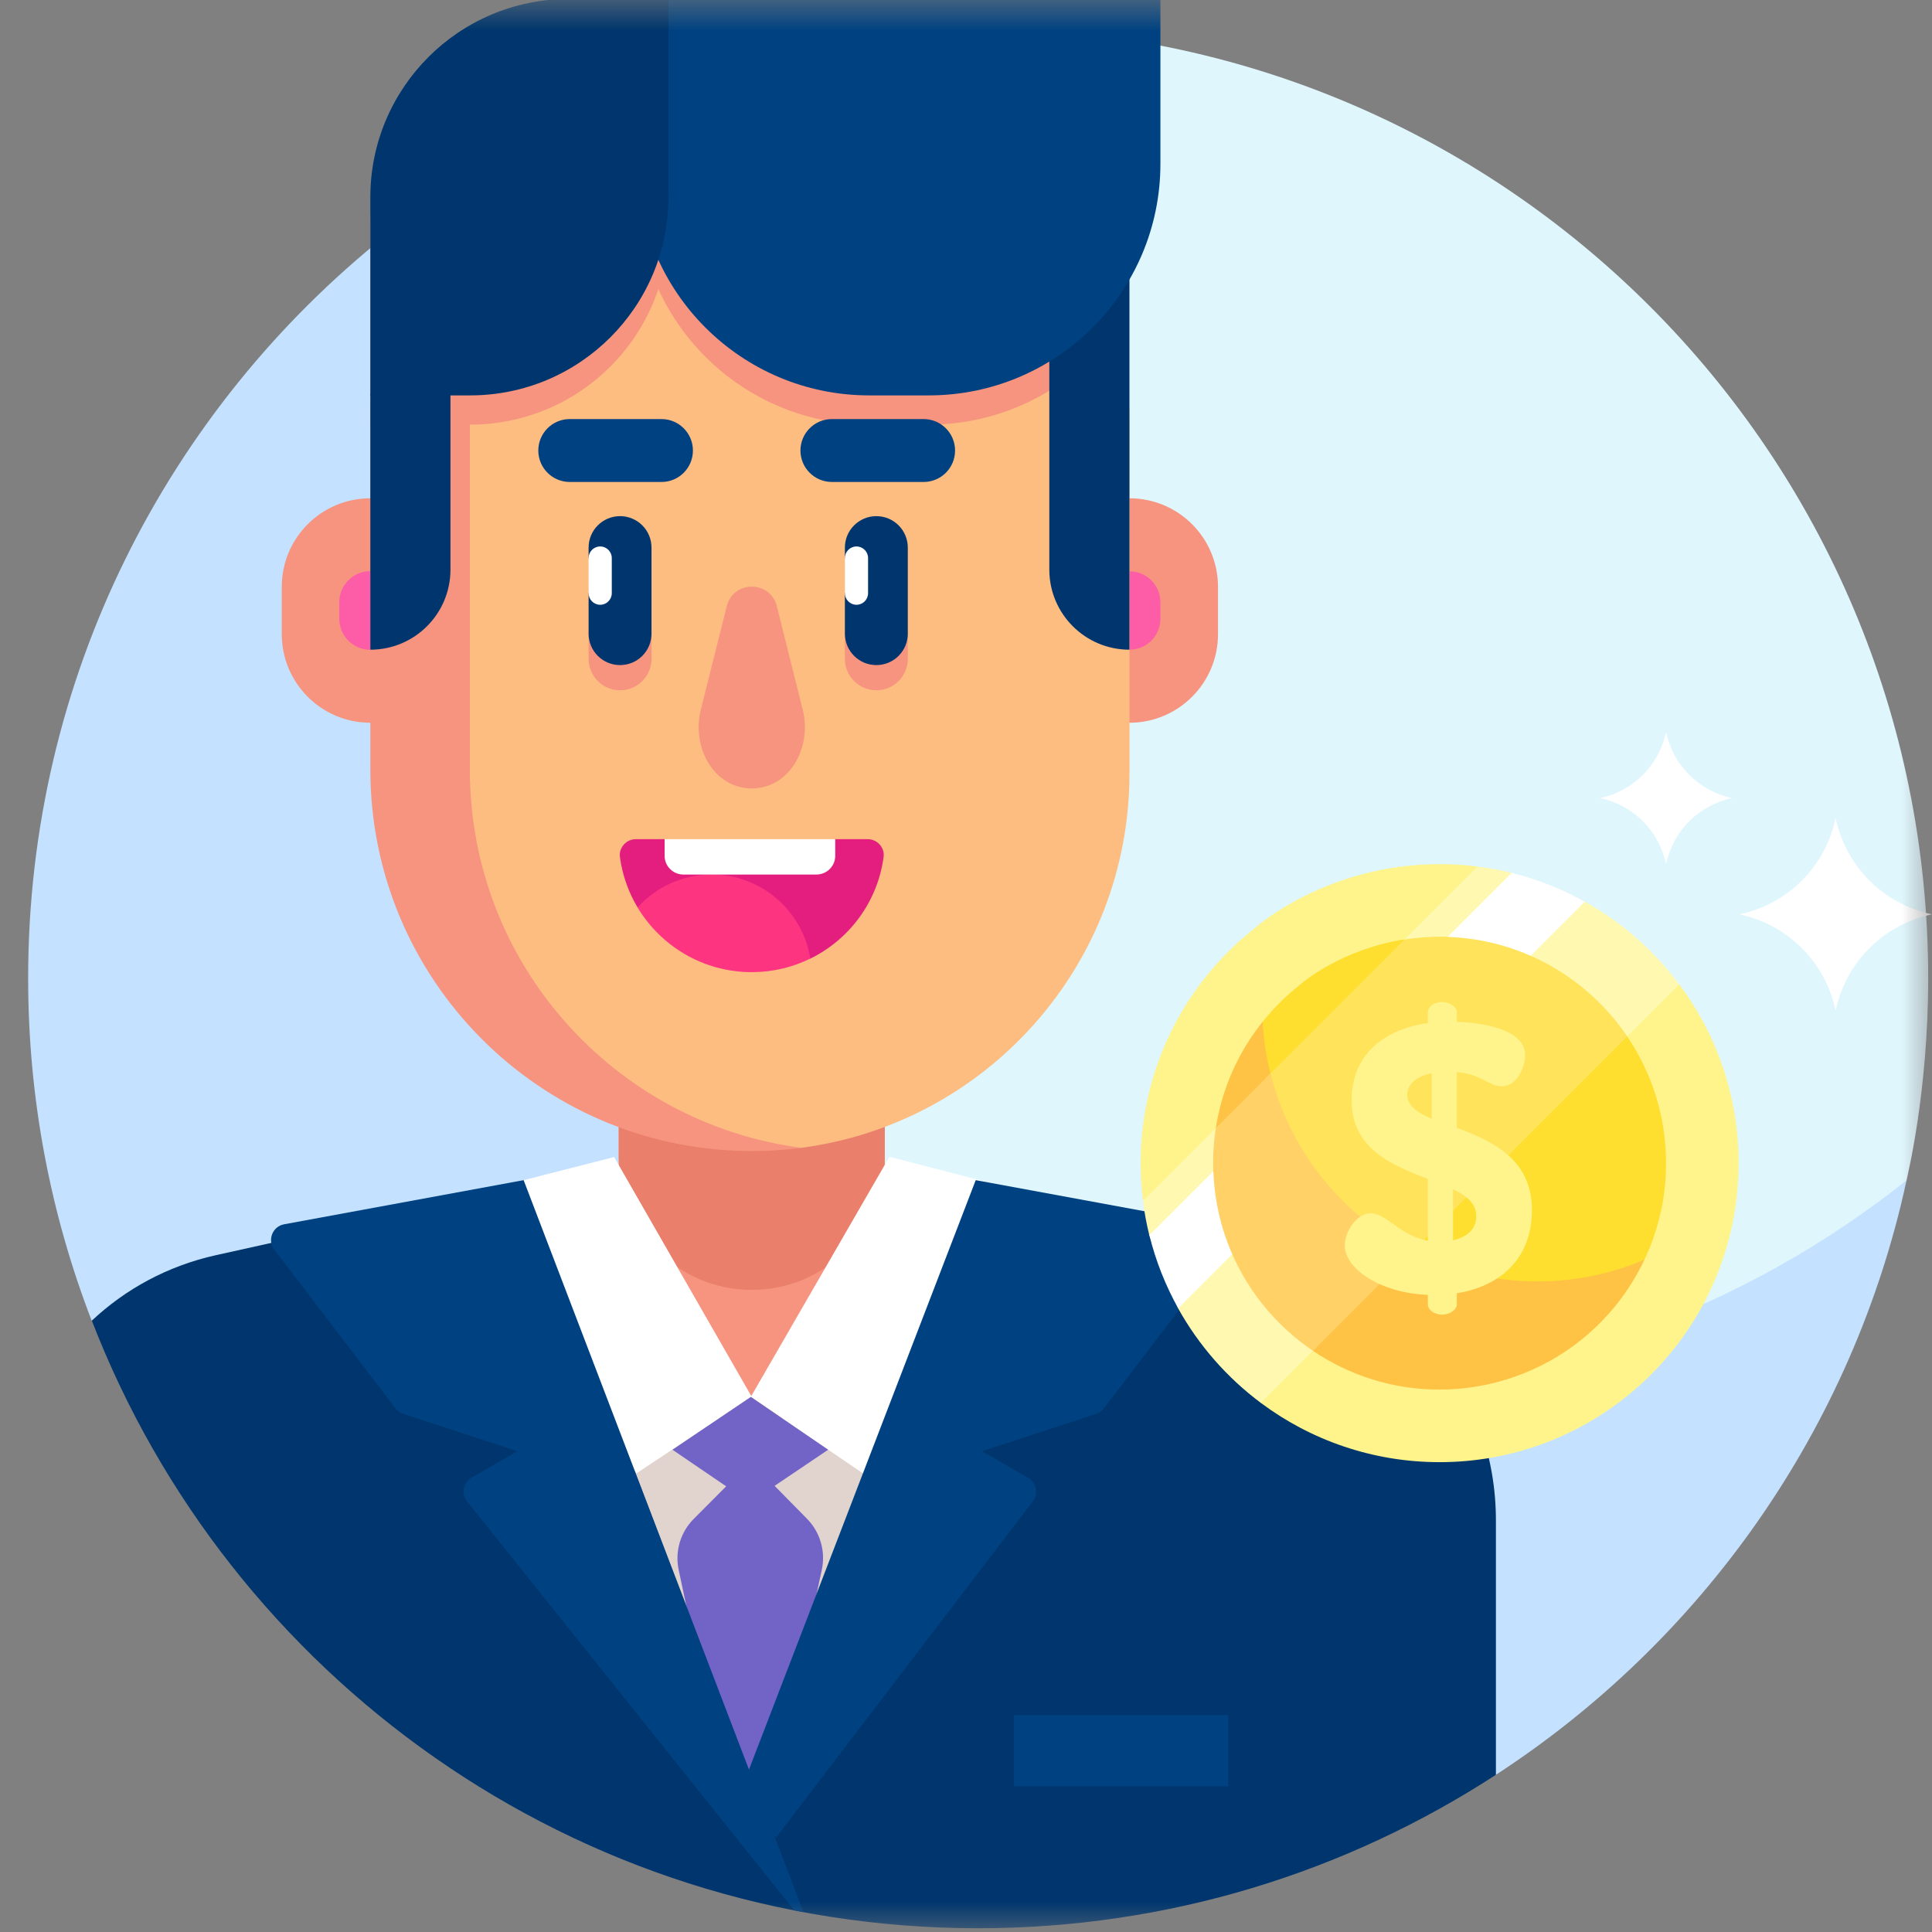
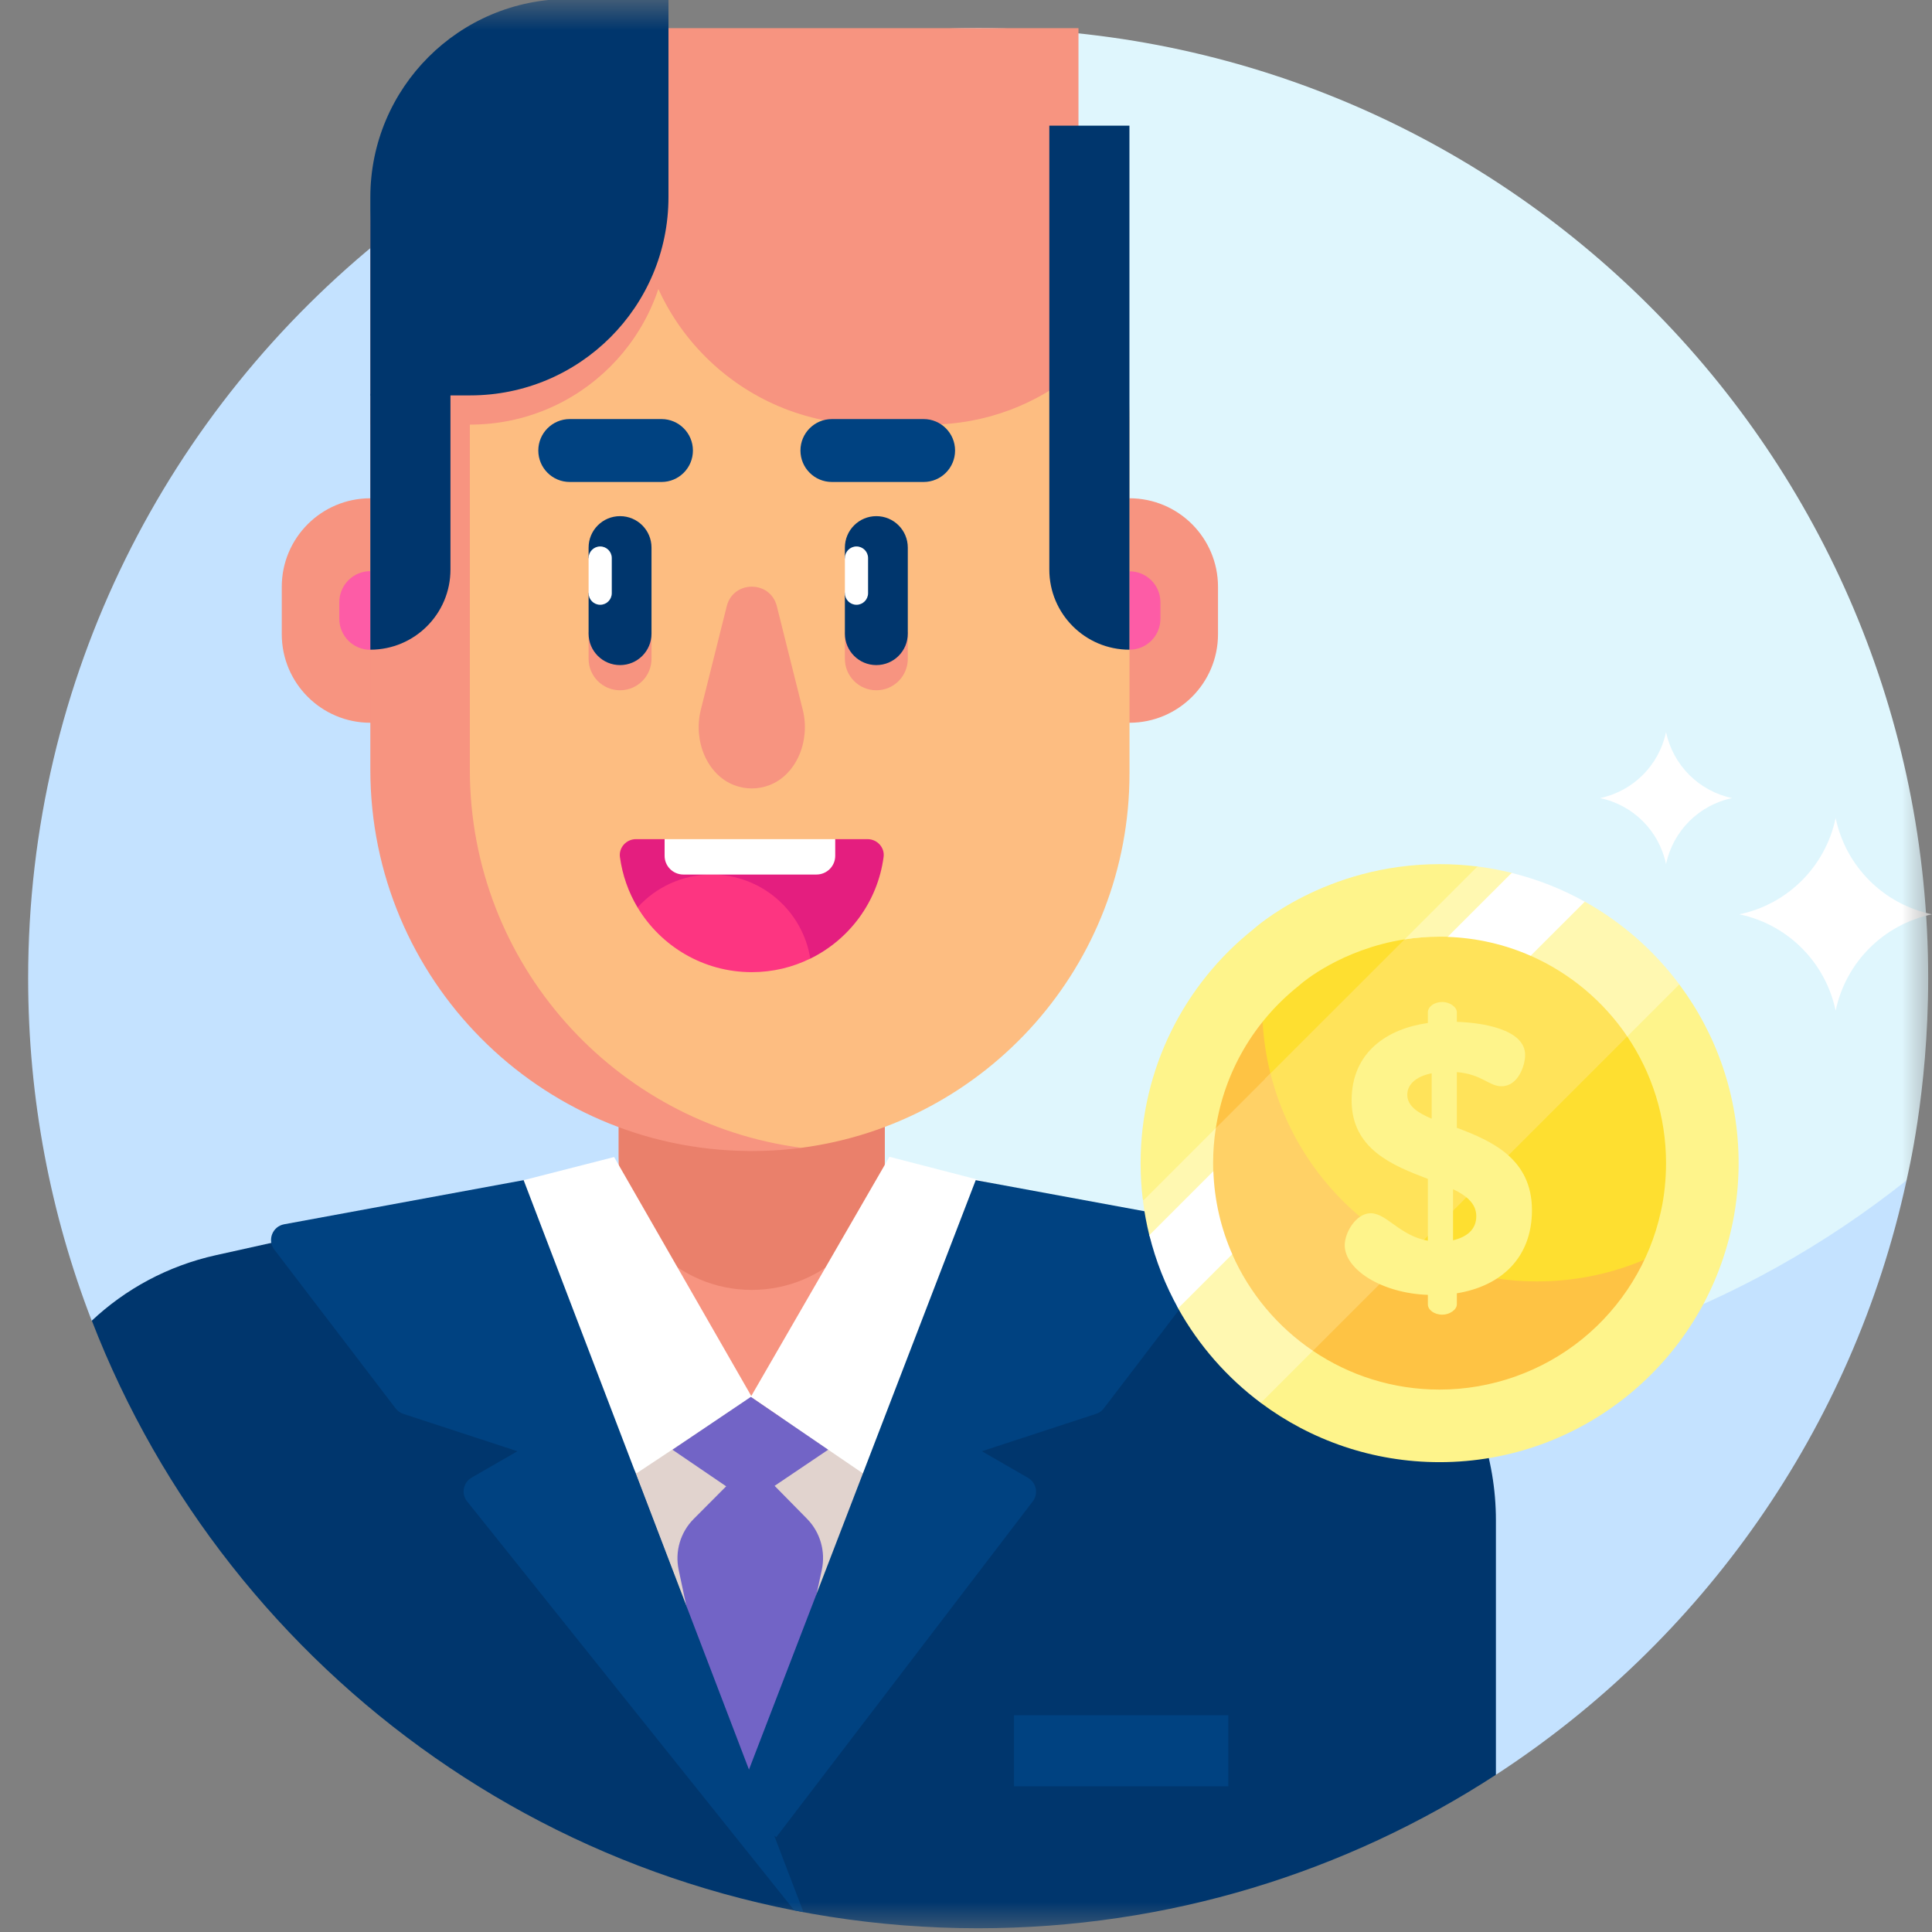
<svg xmlns="http://www.w3.org/2000/svg" width="32" height="32" viewBox="0 0 32 32" fill="none">
  <rect x="0" y="0" width="32" height="32" fill="#808080" stroke="none" />
  <g clip-path="url(#clip0_1665_56407)">
    <mask id="mask0_1665_56407" style="mask-type:luminance" maskUnits="userSpaceOnUse" x="0" y="0" width="32" height="32">
      <path d="M0 1.90735e-06H32V32H0V1.90735e-06Z" fill="white" />
    </mask>
    <g mask="url(#mask0_1665_56407)">
      <path d="M31.937 16.202C31.937 7.511 24.892 0.466 16.201 0.466C10.146 0.466 6.416 3.882 6.405 3.888C6.405 3.888 6.25 4.081 6.221 4.21C5.986 5.256 5.766 6.657 5.766 7.68C5.766 16.371 13.094 23.414 21.785 23.414C25.131 23.414 28.855 21.81 31.347 19.882C31.402 19.839 31.579 19.549 31.579 19.549C31.59 19.482 31.937 18.1 31.937 16.202Z" fill="#DFF6FD" />
      <path d="M21.784 22.97C13.093 22.97 6.34 15.957 6.34 7.267C6.34 6.118 6.172 4.966 6.406 3.888C2.787 6.771 0.466 11.215 0.466 16.202C0.466 18.202 0.839 20.115 1.519 21.875L24.777 29.396C28.178 27.182 30.683 23.684 31.579 19.549C28.891 21.69 25.487 22.97 21.784 22.97Z" fill="#C4E2FF" />
      <path d="M16.154 29.608V19.654L12.418 18.827L9.189 19.544V29.608H16.154Z" fill="#E1D3CE" />
      <path d="M12.452 23.544C11.235 23.544 10.248 22.558 10.248 21.341V16.405H14.655V21.341C14.655 22.558 13.668 23.544 12.452 23.544Z" fill="#F79480" />
      <path d="M14.655 19.162V16.679H10.248V19.162C10.248 20.379 11.235 21.365 12.451 21.365C13.668 21.365 14.655 20.379 14.655 19.162Z" fill="#EA806B" />
      <path d="M20.174 10.504C20.174 11.314 19.517 11.971 18.707 11.971H18.318V8.253H18.707C19.517 8.253 20.174 8.909 20.174 9.72V10.504Z" fill="#F79480" />
      <path d="M18.708 10.761V9.463C18.991 9.463 19.22 9.692 19.22 9.975V10.249C19.22 10.532 18.991 10.761 18.708 10.761Z" fill="#FD5CA6" />
      <path d="M4.667 10.504C4.667 11.314 5.324 11.971 6.134 11.971H6.473L6.577 8.253H6.134C5.324 8.253 4.667 8.909 4.667 9.72V10.504Z" fill="#F79480" />
      <path d="M5.62 10.249C5.62 10.533 5.85 10.763 6.134 10.763V9.46C5.85 9.46 5.62 9.69 5.62 9.974V10.249Z" fill="#FD5CA6" />
      <path d="M18.708 6.986C18.708 3.514 15.893 0.7 12.421 0.7C12.362 0.7 12.304 0.7 12.245 0.702C9.709 0.772 7.708 2.89 7.708 5.428V14.326C7.708 14.374 7.709 14.422 7.71 14.47C7.786 16.991 9.887 18.98 12.408 19.003L13.275 19.011C16.341 18.608 18.708 15.985 18.708 12.809V6.986Z" fill="#FDBD81" />
      <path d="M9.749 10.471V10.912C9.749 11.2 9.982 11.433 10.27 11.433C10.558 11.433 10.791 11.2 10.791 10.912V10.471H9.749Z" fill="#F79480" />
      <path d="M13.994 10.471V10.912C13.994 11.2 14.227 11.433 14.515 11.433C14.803 11.433 15.036 11.2 15.036 10.912V10.471H13.994Z" fill="#F79480" />
      <path d="M13.274 19.011C10.183 18.608 7.782 15.964 7.782 12.747V6.987C7.782 3.794 10.162 1.157 13.245 0.754C12.975 0.718 12.7 0.7 12.421 0.7C8.948 0.7 6.134 3.515 6.134 6.987V12.747C6.134 16.221 8.934 19.027 12.38 19.064C12.388 19.064 12.395 19.065 12.403 19.065C12.419 19.065 12.435 19.065 12.452 19.065C12.564 19.065 12.675 19.062 12.786 19.056C12.787 19.056 12.789 19.056 12.791 19.056C12.79 19.056 12.79 19.056 12.79 19.056C12.954 19.047 13.115 19.032 13.274 19.011Z" fill="#F79480" />
      <path d="M10.27 11.016C9.982 11.016 9.749 10.783 9.749 10.495V9.825L9.941 9.534L9.749 9.243V9.07C9.749 8.782 9.982 8.549 10.27 8.549C10.558 8.549 10.791 8.782 10.791 9.07V10.495C10.791 10.783 10.558 11.016 10.27 11.016Z" fill="#00366D" />
      <path d="M14.515 11.016C14.227 11.016 13.994 10.783 13.994 10.495V9.825L14.186 9.534L13.994 9.243V9.07C13.994 8.782 14.227 8.549 14.515 8.549C14.803 8.549 15.036 8.782 15.036 9.07V10.495C15.036 10.783 14.803 11.016 14.515 11.016Z" fill="#00366D" />
      <path d="M14.37 13.899H13.834L12.421 14.192L11.008 13.899H10.533C10.374 13.899 10.247 14.038 10.268 14.195C10.309 14.497 10.41 14.78 10.56 15.03L13.421 15.878C14.068 15.561 14.536 14.937 14.635 14.195C14.657 14.038 14.529 13.899 14.37 13.899Z" fill="#E41E7F" />
      <path d="M11.608 11.755C11.478 12.273 11.713 12.836 12.164 13.006C12.254 13.04 12.351 13.059 12.452 13.059C12.553 13.059 12.649 13.04 12.74 13.006C13.19 12.836 13.426 12.273 13.296 11.755L12.867 10.041C12.759 9.609 12.145 9.609 12.037 10.041L11.608 11.755Z" fill="#F79480" />
      <path d="M9.941 10.017C9.835 10.017 9.749 9.931 9.749 9.825V9.243C9.749 9.137 9.835 9.051 9.941 9.051C10.047 9.051 10.133 9.137 10.133 9.243V9.825C10.133 9.931 10.047 10.017 9.941 10.017Z" fill="white" />
      <path d="M14.186 10.017C14.08 10.017 13.994 9.931 13.994 9.825V9.243C13.994 9.137 14.08 9.051 14.186 9.051C14.292 9.051 14.378 9.137 14.378 9.243V9.825C14.378 9.931 14.292 10.017 14.186 10.017Z" fill="white" />
      <path d="M10.56 15.03C10.946 15.672 11.648 16.102 12.452 16.102C12.8 16.102 13.129 16.021 13.421 15.877C13.295 15.088 12.612 14.485 11.787 14.485C11.301 14.485 10.863 14.695 10.56 15.03Z" fill="#FD3581" />
      <path d="M13.523 14.485H11.319C11.147 14.485 11.008 14.346 11.008 14.175V13.899H13.834V14.175C13.834 14.346 13.695 14.485 13.523 14.485Z" fill="white" />
      <path d="M17.863 0.466H10.56V3.196C10.56 5.315 12.278 7.033 14.397 7.033H15.383C16.329 7.033 17.194 6.69 17.863 6.122V0.466Z" fill="#F79480" />
      <path d="M6.134 7.033H7.787C9.602 7.033 11.072 5.562 11.072 3.748V0.466H9.419C7.604 0.466 6.134 1.937 6.134 3.751V7.033Z" fill="#F79480" />
      <path d="M17.38 2.081H18.707V10.761C17.974 10.761 17.38 10.167 17.38 9.434V2.081Z" fill="#00366D" />
      <path d="M6.134 6.549L7.461 2.081V9.434C7.461 10.167 6.867 10.761 6.134 10.761V6.549Z" fill="#00366D" />
-       <path d="M19.22 2.713C19.22 4.832 17.502 6.549 15.383 6.549H14.397C12.278 6.549 10.56 4.832 10.56 2.713V-0.017H19.22V2.713Z" fill="#004281" />
      <path d="M6.134 6.549H7.787C9.602 6.549 11.072 5.079 11.072 3.264V-0.017H9.419C7.604 -0.017 6.134 1.454 6.134 3.268V6.549Z" fill="#00366D" />
      <path d="M10.957 7.983H9.437C9.149 7.983 8.916 7.75 8.916 7.462C8.916 7.175 9.149 6.941 9.437 6.941H10.957C11.244 6.941 11.477 7.175 11.477 7.462C11.477 7.75 11.244 7.983 10.957 7.983Z" fill="#004281" />
      <path d="M15.298 7.983H13.779C13.491 7.983 13.258 7.75 13.258 7.462C13.258 7.175 13.491 6.941 13.779 6.941H15.298C15.586 6.941 15.819 7.175 15.819 7.462C15.819 7.75 15.586 7.983 15.298 7.983Z" fill="#004281" />
      <path d="M24.777 25.179C24.777 23.117 23.381 21.253 21.297 20.792L16.129 19.648L12.42 29.375L8.713 19.65L3.575 20.79C2.775 20.968 2.077 21.352 1.521 21.874C3.797 27.762 9.511 31.938 16.202 31.938C19.351 31.938 22.301 31.007 24.777 29.396V25.179Z" fill="#00366D" />
      <path d="M12.843 29.586L13.612 26C13.677 25.695 13.585 25.378 13.367 25.156L12.435 24.209L11.491 25.157C11.27 25.378 11.176 25.696 11.241 26.002L12.001 29.586H12.843Z" fill="#7264C6" />
      <path d="M10.172 19.164L12.452 23.137L10.541 24.404L7.544 19.836L10.172 19.164Z" fill="white" />
      <path d="M14.732 19.16L12.435 23.137L14.293 24.404L17.344 19.836L14.732 19.16Z" fill="white" />
      <path d="M12.436 23.137L13.717 24.012L12.421 24.886L11.138 24.012L12.436 23.137Z" fill="#7264C6" />
      <path d="M8.673 19.547L4.706 20.278C4.512 20.314 4.424 20.541 4.544 20.698L6.552 23.327C6.584 23.37 6.629 23.401 6.68 23.418L8.57 24.037L7.812 24.474C7.671 24.555 7.636 24.742 7.737 24.868L13.156 31.642C13.207 31.652 13.257 31.662 13.308 31.671L8.673 19.547Z" fill="#004281" />
      <path d="M16.161 19.547L20.128 20.278C20.322 20.314 20.41 20.542 20.29 20.698L18.282 23.328C18.25 23.37 18.205 23.402 18.154 23.418L16.263 24.037L17.028 24.478C17.166 24.558 17.203 24.741 17.106 24.867L12.858 30.429L12.148 29.979L16.161 19.547Z" fill="#004281" />
      <path d="M16.795 29.586H20.345V28.41H16.795V29.586Z" fill="#004281" />
      <path d="M23.845 14.711C22.092 14.711 21.012 15.7 21.009 15.701C21.009 15.701 20.965 15.757 20.956 15.795C20.888 16.097 20.824 16.503 20.824 16.799C20.824 19.314 22.945 21.353 25.461 21.353C26.429 21.353 27.507 20.889 28.228 20.331C28.244 20.318 28.296 20.234 28.296 20.234C28.299 20.215 28.399 19.815 28.399 19.265C28.399 16.75 26.36 14.711 23.845 14.711Z" fill="#FEDF30" />
      <path d="M28.295 20.234C27.517 20.854 26.532 21.224 25.46 21.224C22.945 21.224 20.906 19.185 20.906 16.67C20.906 16.337 20.942 16.014 21.009 15.701C21.009 15.701 21.009 15.701 21.009 15.701C19.962 16.536 19.29 17.822 19.29 19.265C19.29 21.781 21.329 23.82 23.845 23.82C26.009 23.82 27.847 22.302 28.295 20.234Z" fill="#FEC344" />
      <path d="M24.104 14.719L20.955 17.867C21.274 19.146 22.149 20.215 23.301 20.819L27.53 16.59C26.75 15.517 25.512 14.798 24.104 14.719Z" fill="#FFE35A" />
      <path d="M21.043 17.78L19.298 19.525C19.377 20.933 20.096 22.17 21.169 22.951L23.392 20.728C22.235 20.138 21.365 19.067 21.043 17.78Z" fill="#FFD166" />
      <path d="M24.067 19.697V20.543C24.282 20.493 24.452 20.373 24.452 20.145C24.452 19.937 24.294 19.805 24.067 19.697ZM23.713 18.529V17.777C23.429 17.834 23.309 17.979 23.309 18.131C23.309 18.314 23.473 18.428 23.713 18.529ZM23.65 21.447C22.892 21.421 22.273 21.03 22.273 20.625C22.273 20.411 22.463 20.095 22.703 20.095C22.968 20.095 23.183 20.468 23.65 20.55V19.526C23.069 19.305 22.387 19.034 22.387 18.226C22.387 17.424 22.981 17.038 23.65 16.944V16.767C23.65 16.678 23.751 16.596 23.89 16.596C24.01 16.596 24.13 16.678 24.13 16.767V16.925C24.522 16.937 25.261 17.038 25.261 17.474C25.261 17.645 25.147 17.992 24.869 17.992C24.661 17.992 24.541 17.79 24.13 17.758V18.68C24.705 18.895 25.374 19.192 25.374 20.044C25.374 20.828 24.869 21.301 24.13 21.421V21.604C24.13 21.693 24.01 21.775 23.89 21.775C23.751 21.775 23.65 21.693 23.65 21.604V21.447Z" fill="#FEF48B" />
      <path d="M27.514 20.044C27.512 20.052 27.51 20.061 27.508 20.072C27.328 20.896 26.866 21.644 26.207 22.179C25.541 22.719 24.702 23.016 23.844 23.016C23.069 23.016 22.347 22.78 21.748 22.375C20.333 21.801 19.612 20.223 20.106 18.777L20.138 18.684C20.281 17.761 20.763 16.924 21.51 16.329C21.526 16.317 21.541 16.303 21.557 16.289C21.564 16.283 22.211 15.724 23.262 15.559C23.444 15.531 23.639 15.514 23.844 15.514L25.954 15.228L26.952 17.167C27.358 17.766 27.595 18.489 27.595 19.265C27.595 19.528 27.566 19.812 27.514 20.044ZM27.814 16.305L24.47 14.352C24.265 14.326 24.056 14.313 23.844 14.313C21.938 14.313 20.764 15.388 20.761 15.39C19.622 16.297 18.892 17.696 18.892 19.265C18.892 19.468 18.904 19.669 18.928 19.865L20.883 23.236C21.709 23.852 22.734 24.218 23.844 24.218C26.197 24.218 28.197 22.567 28.684 20.319C28.687 20.297 28.797 19.863 28.797 19.265C28.797 18.155 28.431 17.13 27.814 16.305Z" fill="#FEF48B" />
      <path d="M20.409 20.773L19.819 20.456L20.095 19.398C20.094 19.354 20.093 19.31 20.093 19.265C20.093 19.069 20.108 18.875 20.138 18.684L18.931 19.891C18.955 20.084 18.99 20.273 19.036 20.458L19.513 21.67C19.855 22.284 20.323 22.818 20.883 23.236L21.746 22.373C21.163 21.979 20.696 21.424 20.409 20.773Z" fill="#FFF8B1" />
      <path d="M26.249 14.934L25.038 14.457C24.852 14.412 24.663 14.376 24.471 14.352L23.263 15.56C23.445 15.531 23.639 15.514 23.845 15.514C23.889 15.514 23.933 15.515 23.977 15.516L25.004 15.228L25.353 15.831C26.003 16.117 26.558 16.584 26.953 17.167L27.815 16.305C27.397 15.745 26.863 15.276 26.249 14.934Z" fill="#FFF8B1" />
      <path d="M19.037 20.458C19.143 20.887 19.305 21.293 19.514 21.669L20.41 20.773C20.224 20.35 20.114 19.885 20.097 19.398L19.037 20.458Z" fill="white" />
      <path d="M23.977 15.518C24.465 15.535 24.929 15.645 25.352 15.831L26.249 14.935C25.873 14.725 25.466 14.564 25.038 14.458L23.977 15.518Z" fill="white" />
      <path d="M30.404 13.549C30.572 14.351 31.198 14.977 32 15.144C31.198 15.312 30.572 15.938 30.404 16.74C30.236 15.938 29.61 15.312 28.809 15.144C29.61 14.977 30.236 14.351 30.404 13.549Z" fill="white" />
      <path d="M27.595 12.124C27.71 12.674 28.14 13.104 28.69 13.219C28.14 13.333 27.71 13.763 27.595 14.313C27.48 13.763 27.051 13.333 26.501 13.219C27.051 13.104 27.48 12.674 27.595 12.124Z" fill="white" />
    </g>
  </g>
  <defs>
    <clipPath id="clip0_1665_56407">
      <rect width="32" height="32" fill="white" />
    </clipPath>
  </defs>
</svg>